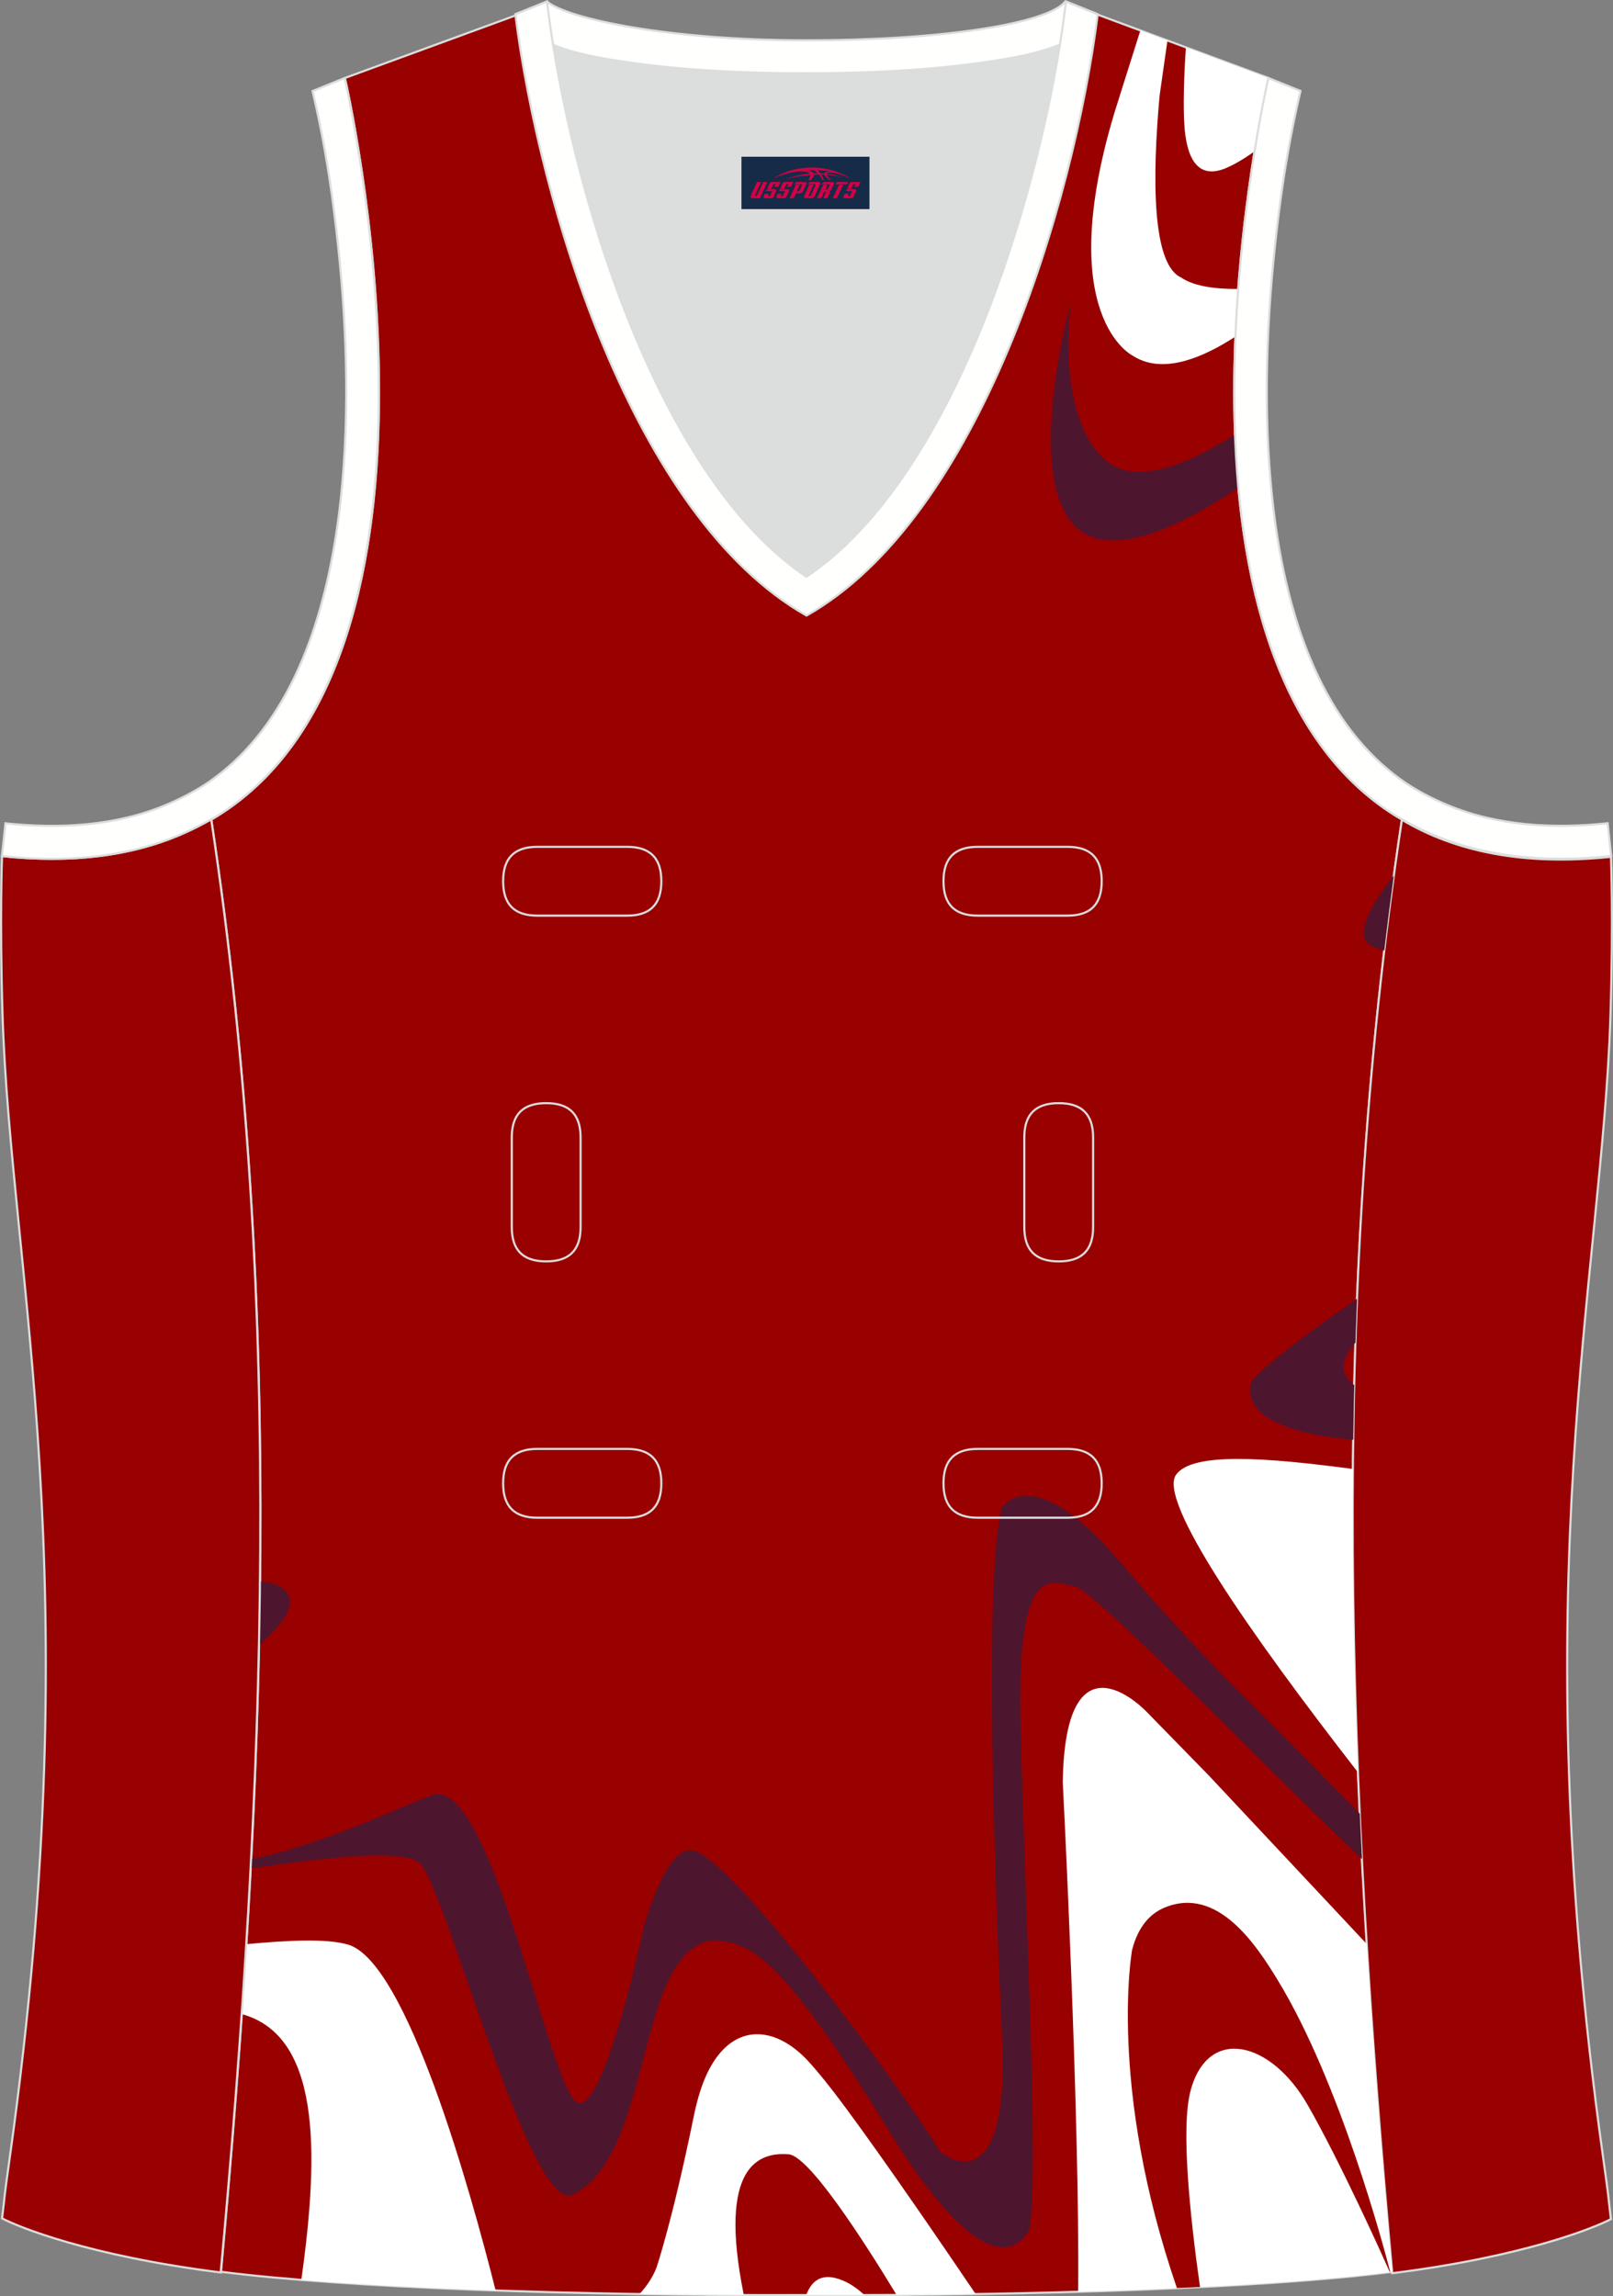
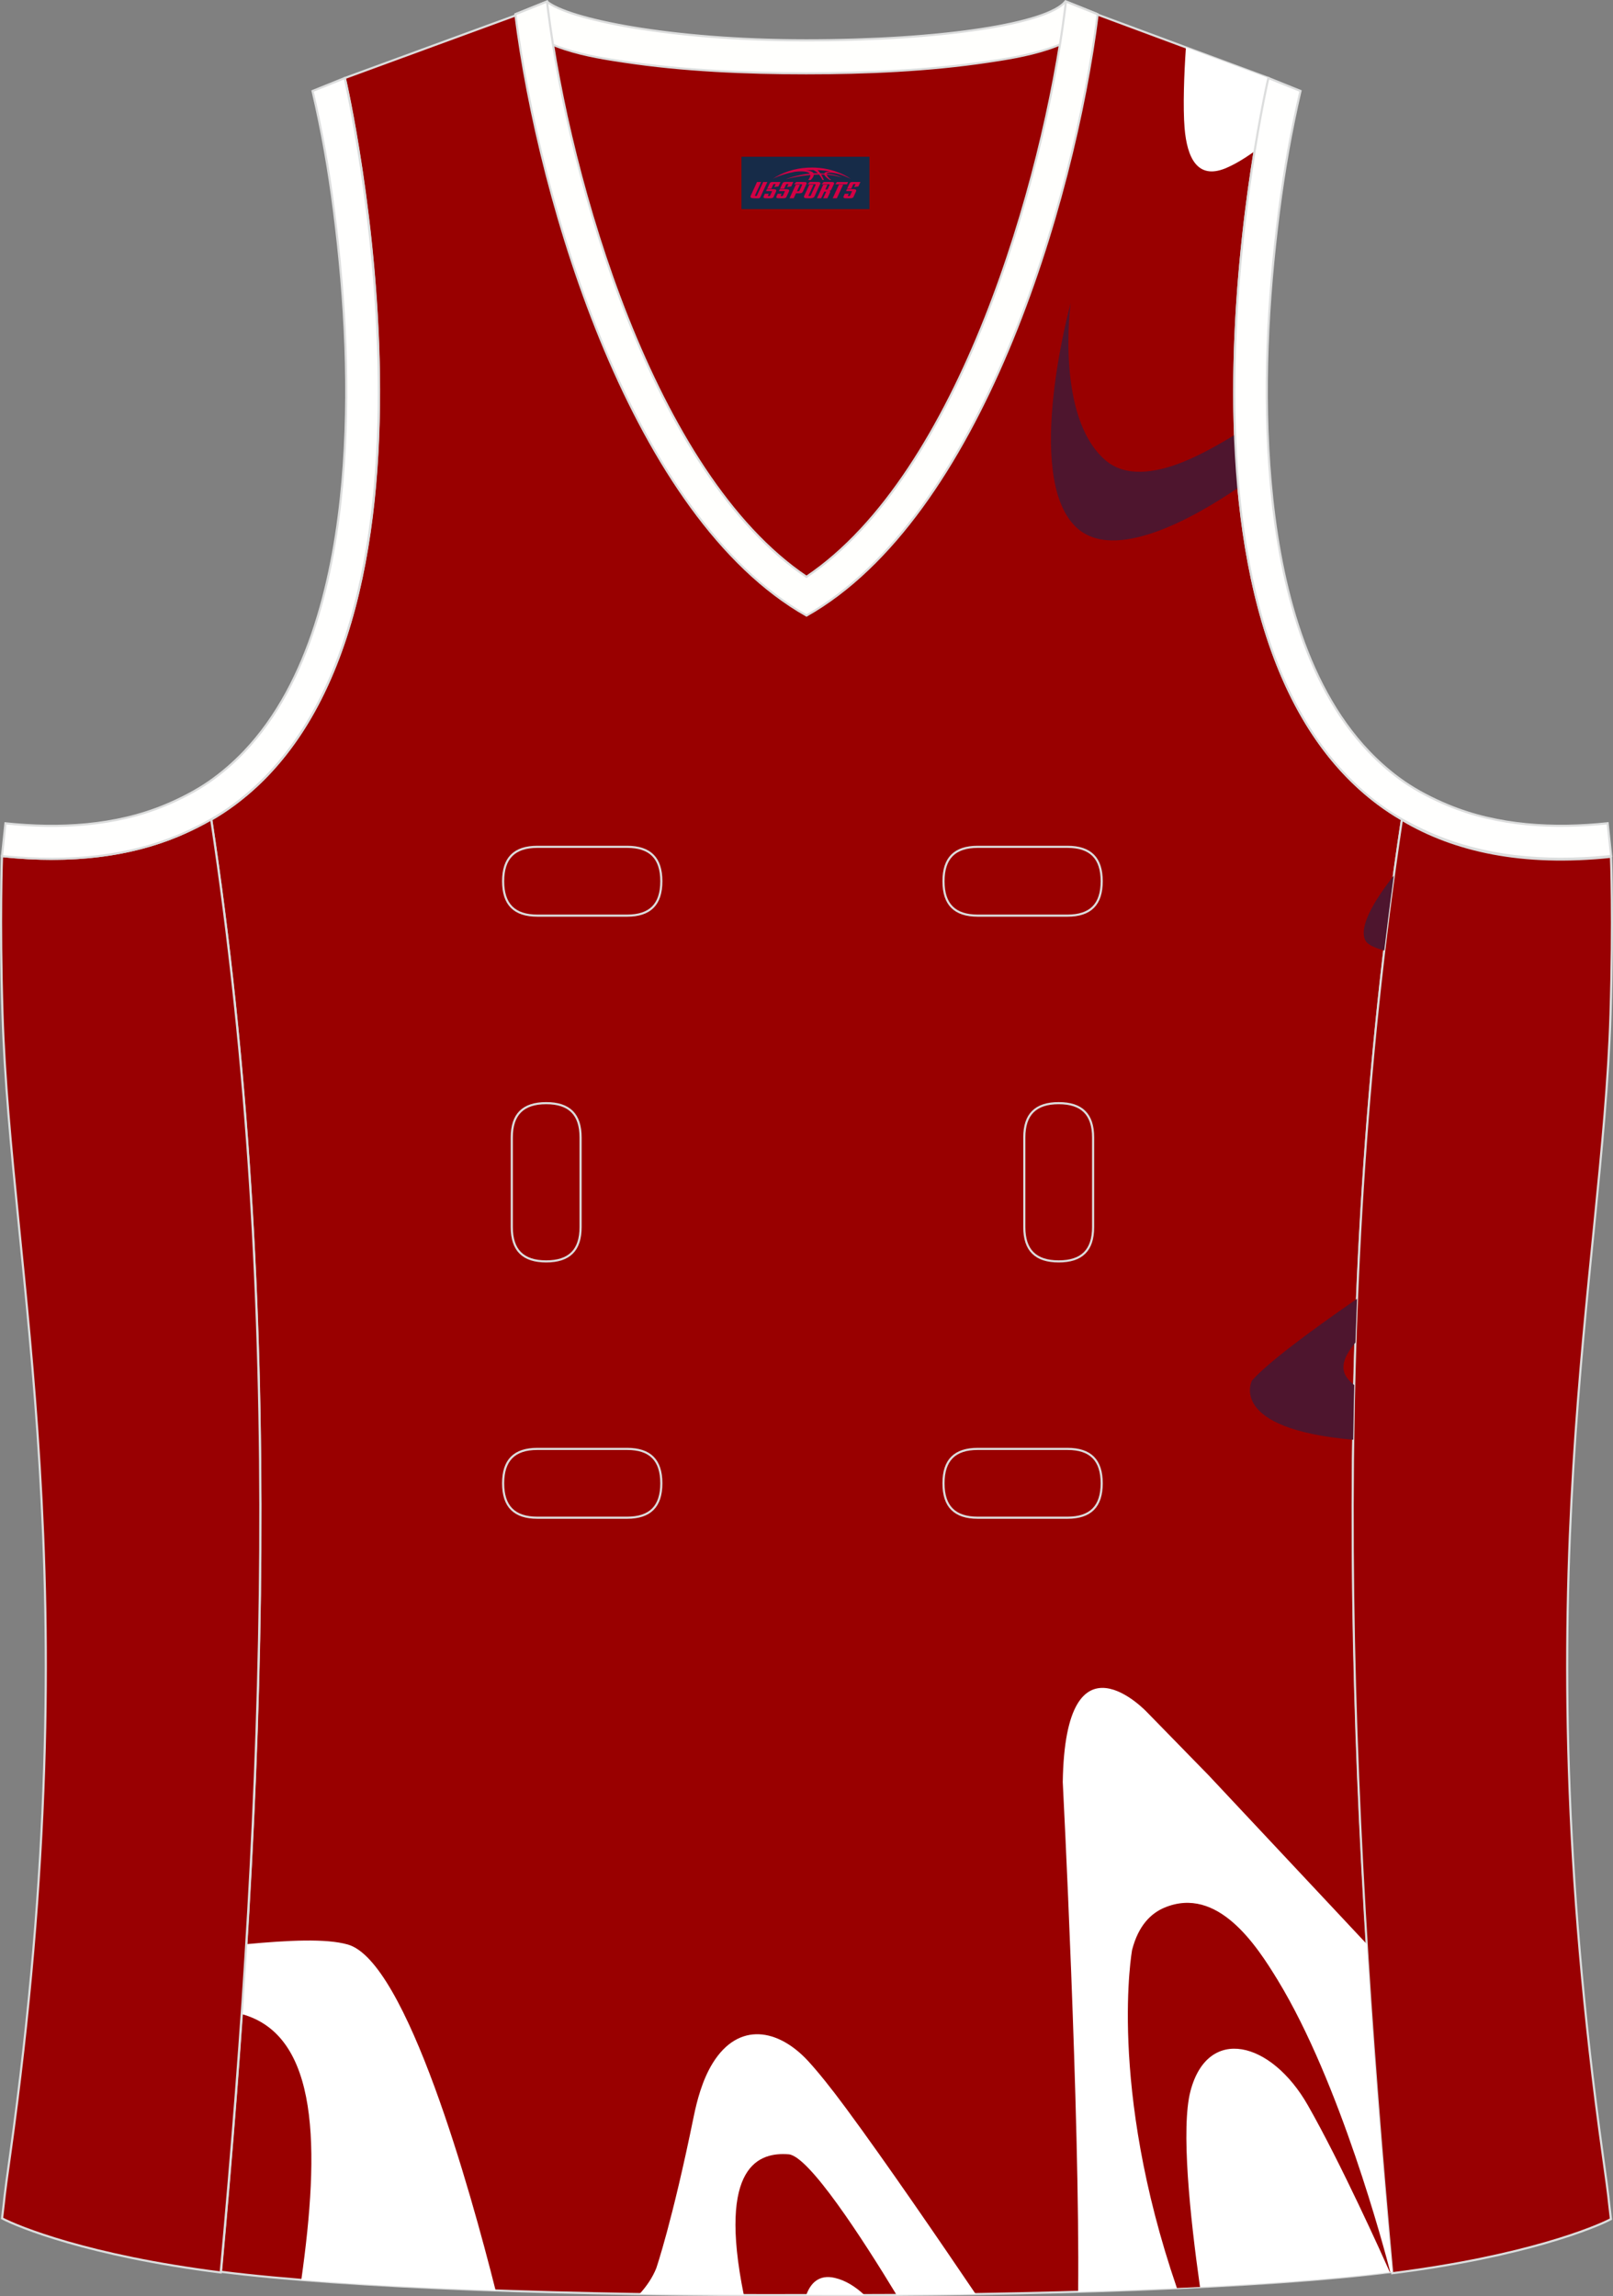
<svg xmlns="http://www.w3.org/2000/svg" version="1.1" id="图层_1" x="0px" y="0px" width="302.41px" height="430.43px" viewBox="0 0 302.41 430.43" enable-background="new 0 0 302.41 430.43" xml:space="preserve">
  <rect x="0" y="0" width="302.41" height="430.43" fill="#808080" stroke="none" />
  <g id="XMLID_23_">
    <path id="XMLID_24_" fill="#990000" stroke="#DCDDDD" stroke-width="0.4" stroke-miterlimit="22.926" d="M101.82,1L64.66,14.62   c0,0,25.43,109.52-25.04,139.02c13.91,91.93,10.01,182.4,1.81,272.21c23.36,2.98,66.59,4.52,109.81,4.36   c43.22,0.17,86.44-1.37,109.81-4.36c-8.2-89.81-12.11-180.28,1.8-272.21c-50.47-29.5-25.04-139.02-25.04-139.02l-37-13.73   l-11.74,8.47l-40.26,2.38l-33.12-3.11L101.82,1z" />
-     <path fill="#DCDDDD" d="M151.21,108.12c26.92-18.11,42.35-67.47,47.53-99.78c-4.43,1.88-9.9,2.69-13.42,3.22   c-11.14,1.67-22.91,2.18-34.17,2.18s-23.02-0.5-34.17-2.18c-3.48-0.52-8.88-1.32-13.28-3.16   C108.88,40.71,124.31,90.02,151.21,108.12z" />
    <path fill="#990002" stroke="#DCDDDD" stroke-width="0.4" stroke-miterlimit="22.926" d="M262.83,153.66   c9.87,5.89,22.68,8.69,39.2,6.95c0,0,0.46,11.69-0.09,29.57c-1.51,49.08-16.57,105.44-1.41,214.04c1.31,9.36,0.84,6.4,1.49,11.76   c-3,1.58-16.16,7.01-41,10.14C252.81,336.23,248.89,245.68,262.83,153.66z" />
    <path fill="#FFFFFD" stroke="#DCDDDD" stroke-width="0.4" d="M205.5,2.55l-0.13,0.28c-2.78,6.16-14.16,7.84-20.06,8.73   c-11.14,1.67-22.91,2.18-34.17,2.18s-23.02-0.5-34.17-2.18c-5.9-0.89-17.28-2.56-20.06-8.73l-0.1-0.23   c1.13-0.45,1.64-0.66,5.74-2.31c3.85,3.24,22.89,7.27,48.59,7.27c25.71,0,45.26-3.15,48.59-7.27l0.15,0.01   C204.02,1.95,202.51,1.34,205.5,2.55z" />
    <g>
      <g>
-         <path fill="#4E152E" d="M235.95,320.8c-7.98-7.95-17.32-17.7-25.08-27c-17.45-20.94-23.04-11.14-23.04-11.14     c-4.19,15.15,0,98.45,0,98.45c1.74,33.41-11.52,22.27-11.52,22.27c-7.68-12.48-40.49-57.47-47.13-56.58     c-3.55,0.48-6.5,7.71-8.47,14.34c0,0-7.11,33.9-12.24,33.09s-16.25-61.92-27.54-57.71c-6.37,2.38-20.92,9.41-33.86,11.98     l-0.09,1.71c15-2.11,29.27-3.8,31.9-0.73c5.13,6,20.7,65.97,28.57,61.92c15.39-7.92,11.51-46.46,26.51-47.69     c6.98,0.59,12.33,2.67,32.93,36.08s26.18,17.82,26.18,17.82c1.75-12.03-1.05-63.7-1.75-94.89c-0.7-31.18,6.28-25.84,10.13-25.39     c2.18,0.25,18.73,16.41,32.65,30.35c8.04,8.05,15.15,14.99,21.25,20.81c-0.15-2.84-0.28-5.67-0.41-8.51     C249.49,334.4,243.17,328,235.95,320.8L235.95,320.8z M48.55,308.46c0.08-4.01,0.15-8.02,0.19-12.04     c2.17,0.2,3.85,0.76,4.82,1.86C55.78,300.79,53.09,304.3,48.55,308.46z" />
-         <path fill="#FFFFFF" d="M254.6,332.24c-20.19-25.95-37.65-50.99-34.09-55.83c3.1-4.22,16.54-3.24,33.13-1.05     C253.49,294.36,253.85,313.32,254.6,332.24z" />
        <path fill="#4E152E" d="M253.71,269.89c-23.69-2.08-18.99-11.1-18.99-11.1c2.86-3.23,10.32-8.85,19.7-15.33     c-0.11,2.73-0.21,5.46-0.3,8.2c-3.81,4.54-2,6.5-0.22,7.99C253.82,263.05,253.75,266.47,253.71,269.89L253.71,269.89z      M259.52,178.17c-1.89-0.52-3.12-1.12-3.5-1.82c-1.38-2.54,1.6-7.51,5.29-12.22C260.67,168.81,260.08,173.49,259.52,178.17z" />
        <path fill="#FFFFFF" d="M256.25,364.42l-29.61-31.59l-11.57-11.85c0,0-15.36-16.48-15.82,13.07c0,0,3.23,62.93,2.88,95.55     c23.9-0.7,44.94-1.96,58.9-3.74C259.15,405.41,257.51,384.93,256.25,364.42L256.25,364.42z M46.17,364.44     c-0.27,4.37-0.56,8.74-0.86,13.1c14.6,4,14.65,25.18,11.18,49.83c10.47,0.85,22.89,1.51,36.43,1.98     c-4.68-18.58-16.68-61.74-27.73-64.85C61.1,363.35,54.15,363.7,46.17,364.44L46.17,364.44z M119.9,430.02     c6.43,0.1,12.97,0.16,19.55,0.18c-4.97-24.53,3.03-26.79,8.41-26.37c3.8,0.3,13.84,15.82,20.23,26.35     c4.99-0.03,9.94-0.09,14.83-0.16c-6.45-9.53-16.81-24.68-24.29-34.8c-2.93-3.97-5.23-6.8-7.06-8.81     c-5.65-6.17-13.09-7.48-17.93,0.3c-2.01,3.23-3.01,7.27-3.57,9.99c-4.03,19.8-7.04,28.51-7.04,28.51     C122.32,426.96,121.23,428.56,119.9,430.02L119.9,430.02z M151.16,430.2c0.8-2.19,2.36-3.91,5.37-3.2     c2.02,0.47,3.87,1.65,5.54,3.21c-3.61,0.01-7.23,0.01-10.85-0.01L151.16,430.2L151.16,430.2z" />
        <path fill="#990000" d="M224.98,428.7c-1.87-13.21-3.61-29.82-1.78-36.75c3.26-12.32,15.13-9.36,21.99,2.67     c6.22,10.9,13.97,28.13,15.37,31.28l0.09-0.01c-1.12-4.34-9.38-35.48-21.09-54.7c-4.01-6.58-11.28-17.73-21.22-13.61     c-2.52,1.05-4.9,3.32-6.09,7.93c0,0-4.63,25.45,8.4,63.39C222.12,428.84,223.56,428.77,224.98,428.7z" />
      </g>
      <path fill="#FFFFFF" d="M222.34,8.89c-0.35,5.01-0.57,11.2-0.25,15.12c0.46,5.55,2.41,9.67,7.61,7.56    c1.6-0.65,3.48-1.75,5.48-3.19c1.38-8.51,2.59-13.75,2.59-13.75L222.34,8.89z" />
-       <path fill="#FFFFFF" d="M232.13,54.17c-3.97,0.01-8.15-0.4-10.71-2.16c-5.49-2.53-5.39-18.85-4.02-34.03    c0.03-0.34,1.13-7.89,1.48-10.37l-5.08-1.89c-2.18,6.9-4.79,15.14-4.88,15.47c-11.45,38.15,3.41,45.46,3.41,45.46    c5.01,3.28,11.71,1.12,18.09-2.8c0.08-0.05,0.54-0.33,1.19-0.74C231.73,60.05,231.91,57.06,232.13,54.17z" />
      <path fill="#4E152E" d="M231.53,81.49c-3.29,2.02-6.65,3.86-9.67,5.08c-5.3,2.13-10.84,2.94-14.61-0.3    c-9.41-8.09-6.52-29.44-6.52-29.44s-8.93,32.38,0.97,41.94c7.13,6.9,22.42-1.88,30.4-7.32l0.06-0.04    C231.86,88.11,231.65,84.79,231.53,81.49z" />
    </g>
    <path fill="#990002" stroke="#DCDDDD" stroke-width="0.4" stroke-miterlimit="22.926" d="M39.58,153.52   c-9.87,5.89-22.68,8.69-39.2,6.95c0,0-0.46,11.69,0.09,29.57c1.51,49.08,16.57,105.44,1.41,214.04c-1.31,9.36-0.84,6.4-1.49,11.76   c3,1.58,16.16,7.01,40.99,10.14C49.6,336.09,53.52,245.54,39.58,153.52z" />
    <path fill="#FFFFFD" stroke="#DCDDDD" stroke-width="0.4" d="M96.62,2.67l5.93-2.39l0.2,1.62c4.03,31.78,19.68,86.86,48.45,106.22   c28.78-19.36,44.43-74.44,48.45-106.22l0.2-1.62l5.95,2.39c-4.53,35.77-22.05,94.31-54.59,112.72   C118.67,96.97,101.15,38.43,96.62,2.67z" />
    <path fill="none" stroke="#DCDDDD" stroke-width="0.4" stroke-miterlimit="22.926" d="M183.31,158.74c-4.32,0-6.42,2.11-6.42,6.45   s2.1,6.45,6.42,6.45h16.82c4.32,0,6.42-2.11,6.42-6.45s-2.1-6.45-6.42-6.45H183.31L183.31,158.74z M204.94,213.21   c0-4.32-2.11-6.42-6.45-6.42s-6.45,2.1-6.45,6.42v16.82c0,4.32,2.11,6.42,6.45,6.42s6.45-2.1,6.45-6.42V213.21L204.94,213.21z    M95.95,230.03c0,4.32,2.11,6.42,6.45,6.42s6.45-2.1,6.45-6.42v-16.82c0-4.32-2.11-6.42-6.45-6.42s-6.45,2.1-6.45,6.42V230.03   L95.95,230.03z M100.75,271.6c-4.32,0-6.42,2.11-6.42,6.45s2.1,6.45,6.42,6.45h16.82c4.32,0,6.42-2.11,6.42-6.45   s-2.1-6.45-6.42-6.45H100.75L100.75,271.6z M183.31,271.6c-4.32,0-6.42,2.11-6.42,6.45s2.1,6.45,6.42,6.45h16.82   c4.32,0,6.42-2.11,6.42-6.45s-2.1-6.45-6.42-6.45H183.31L183.31,271.6z M100.75,158.74c-4.32,0-6.42,2.11-6.42,6.45   s2.1,6.45,6.42,6.45h16.82c4.32,0,6.42-2.11,6.42-6.45s-2.1-6.45-6.42-6.45H100.75z" />
    <path fill="#FFFFFE" stroke="#DCDDDD" stroke-width="0.4" d="M62.63,39.62c2.12,16.63,3.04,33.98,1.57,50.69   c-1.52,17.33-6.03,37.57-18.4,50.57c-2,2.1-4.2,4.01-6.59,5.67c-2.48,1.72-5.41,3.22-8.19,4.38c-9.42,3.94-19.95,4.46-30,3.4   l-0.65,6.15c13.27,1.4,24.15-0.13,33.03-3.84c3.09-1.29,6.59-3.1,9.34-5.01c46.24-32.14,21.89-137,21.89-137l-6.03,2.43   C60.39,24.69,61.64,31.85,62.63,39.62z" />
    <path fill="#FFFFFE" stroke="#DCDDDD" stroke-width="0.4" d="M239.79,39.62c-2.13,16.63-3.04,33.98-1.57,50.69   c1.52,17.33,6.03,37.57,18.4,50.56c2,2.1,4.2,4.01,6.59,5.67c2.48,1.72,5.41,3.22,8.2,4.38c9.42,3.94,19.95,4.46,30,3.4l0.65,6.15   c-13.27,1.4-24.15-0.13-33.03-3.84c-3.09-1.29-6.59-3.1-9.34-5.01c-46.24-32.14-21.89-137-21.89-137l6.02,2.43   C242.04,24.69,240.79,31.85,239.79,39.62z" />
  </g>
  <g id="tag_logo">
    <rect y="29.38" fill="#162B48" width="24" height="9.818" x="139.01" />
    <g>
      <path fill="#D30044" d="M154.97,32.57l0.005-0.011c0.131-0.311,1.085-0.262,2.351,0.071c0.715,0.24,1.44,0.54,2.193,0.9    c-0.218-0.147-0.447-0.289-0.682-0.42l0.011,0.005l-0.011-0.005c-1.478-0.845-3.218-1.418-5.1-1.62    c-1.282-0.115-1.658-0.082-2.411-0.055c-2.449,0.142-4.68,0.905-6.458,2.095c1.26-0.638,2.722-1.075,4.195-1.336    c1.467-0.18,2.476-0.033,2.771,0.344c-1.691,0.175-3.469,0.633-4.555,1.075c1.156-0.338,2.967-0.665,4.647-0.813    c0.016,0.251-0.115,0.567-0.415,0.96h0.475c0.376-0.382,0.584-0.725,0.595-1.004c0.333-0.022,0.66-0.033,0.971-0.033    C153.8,33.01,154.01,33.36,154.21,33.75h0.262c-0.125-0.344-0.295-0.687-0.518-1.036c0.207,0,0.393,0.005,0.567,0.011    c0.104,0.267,0.496,0.66,1.058,1.025h0.245c-0.442-0.365-0.753-0.753-0.835-1.004c1.047,0.065,1.696,0.224,2.885,0.513    C156.79,32.83,156.05,32.66,154.97,32.57z M152.53,32.48c-0.164-0.295-0.655-0.485-1.402-0.551    c0.464-0.033,0.922-0.055,1.364-0.055c0.311,0.147,0.589,0.344,0.84,0.589C153.07,32.46,152.8,32.47,152.53,32.48z M154.51,32.53c-0.224-0.016-0.458-0.027-0.715-0.044c-0.147-0.202-0.311-0.398-0.502-0.6c0.082,0,0.164,0.005,0.24,0.011    c0.72,0.033,1.429,0.125,2.138,0.273C155,32.13,154.62,32.29,154.51,32.53z" />
      <path fill="#D30044" d="M141.93,34.11L140.76,36.66C140.58,37.03,140.85,37.17,141.33,37.17l0.873,0.005    c0.115,0,0.251-0.049,0.327-0.175l1.342-2.891H143.09L141.87,36.74H141.7c-0.147,0-0.185-0.033-0.147-0.125l1.156-2.504H141.93L141.93,34.11z M143.79,35.46h1.271c0.36,0,0.584,0.125,0.442,0.425L145.03,36.92C144.93,37.14,144.66,37.17,144.43,37.17H143.51c-0.267,0-0.442-0.136-0.349-0.333l0.235-0.513h0.742L143.96,36.7C143.94,36.75,143.98,36.76,144.04,36.76h0.18    c0.082,0,0.125-0.016,0.147-0.071l0.376-0.813c0.011-0.022,0.011-0.044-0.055-0.044H143.62L143.79,35.46L143.79,35.46z M144.61,35.39h-0.78l0.475-1.025c0.098-0.218,0.338-0.256,0.578-0.256H146.33L145.94,34.95L145.16,35.07l0.262-0.562H145.13c-0.082,0-0.12,0.016-0.147,0.071L144.61,35.39L144.61,35.39z M146.2,35.46L146.03,35.83h1.069c0.06,0,0.06,0.016,0.049,0.044    L146.77,36.69C146.75,36.74,146.71,36.76,146.63,36.76H146.45c-0.055,0-0.104-0.011-0.082-0.06l0.175-0.376H145.8L145.57,36.84C145.47,37.03,145.65,37.17,145.92,37.17h0.916c0.24,0,0.502-0.033,0.605-0.251l0.475-1.031c0.142-0.3-0.082-0.425-0.442-0.425H146.2L146.2,35.46z M147.01,35.39l0.371-0.818c0.022-0.055,0.06-0.071,0.147-0.071h0.295L147.56,35.06l0.791-0.115l0.387-0.845H147.29c-0.24,0-0.48,0.038-0.578,0.256L146.24,35.39L147.01,35.39L147.01,35.39z M149.41,35.85h0.278c0.087,0,0.153-0.022,0.202-0.115    l0.496-1.075c0.033-0.076-0.011-0.12-0.125-0.12H148.86l0.431-0.431h1.522c0.355,0,0.485,0.153,0.393,0.355l-0.676,1.445    c-0.06,0.125-0.175,0.333-0.644,0.327l-0.649-0.005L148.8,37.17H148.02l1.178-2.558h0.785L149.41,35.85L149.41,35.85z     M152,36.66c-0.022,0.049-0.06,0.076-0.142,0.076h-0.191c-0.082,0-0.109-0.027-0.082-0.076l0.944-2.051h-0.785l-0.987,2.138    c-0.125,0.273,0.115,0.415,0.453,0.415h0.72c0.327,0,0.649-0.071,0.769-0.322l1.085-2.384c0.093-0.202-0.06-0.355-0.415-0.355    h-1.533l-0.431,0.431h1.38c0.115,0,0.164,0.033,0.131,0.104L152,36.66L152,36.66z M154.72,35.53h0.278    c0.087,0,0.158-0.022,0.202-0.115l0.344-0.753c0.033-0.076-0.011-0.12-0.125-0.12h-1.402l0.425-0.431h1.527    c0.355,0,0.485,0.153,0.393,0.355l-0.529,1.124c-0.044,0.093-0.147,0.18-0.393,0.18c0.224,0.011,0.256,0.158,0.175,0.327    l-0.496,1.075h-0.785l0.54-1.167c0.022-0.055-0.005-0.087-0.104-0.087h-0.235L153.95,37.17h-0.785l1.178-2.558h0.785L154.72,35.53L154.72,35.53z M157.29,34.62L156.11,37.17h0.785l1.184-2.558H157.29L157.29,34.62z M158.8,34.55l0.202-0.431h-2.1l-0.295,0.431    H158.8L158.8,34.55z M158.78,35.46h1.271c0.36,0,0.584,0.125,0.442,0.425l-0.475,1.031c-0.104,0.218-0.371,0.251-0.605,0.251    h-0.916c-0.267,0-0.442-0.136-0.349-0.333l0.235-0.513h0.742L158.95,36.7c-0.022,0.049,0.022,0.06,0.082,0.06h0.18    c0.082,0,0.125-0.016,0.147-0.071l0.376-0.813c0.011-0.022,0.011-0.044-0.049-0.044h-1.069L158.78,35.46L158.78,35.46z     M159.59,35.39H158.81l0.475-1.025c0.098-0.218,0.338-0.256,0.578-0.256h1.451l-0.387,0.845l-0.791,0.115l0.262-0.562h-0.295    c-0.082,0-0.12,0.016-0.147,0.071L159.59,35.39z" />
    </g>
  </g>
</svg>